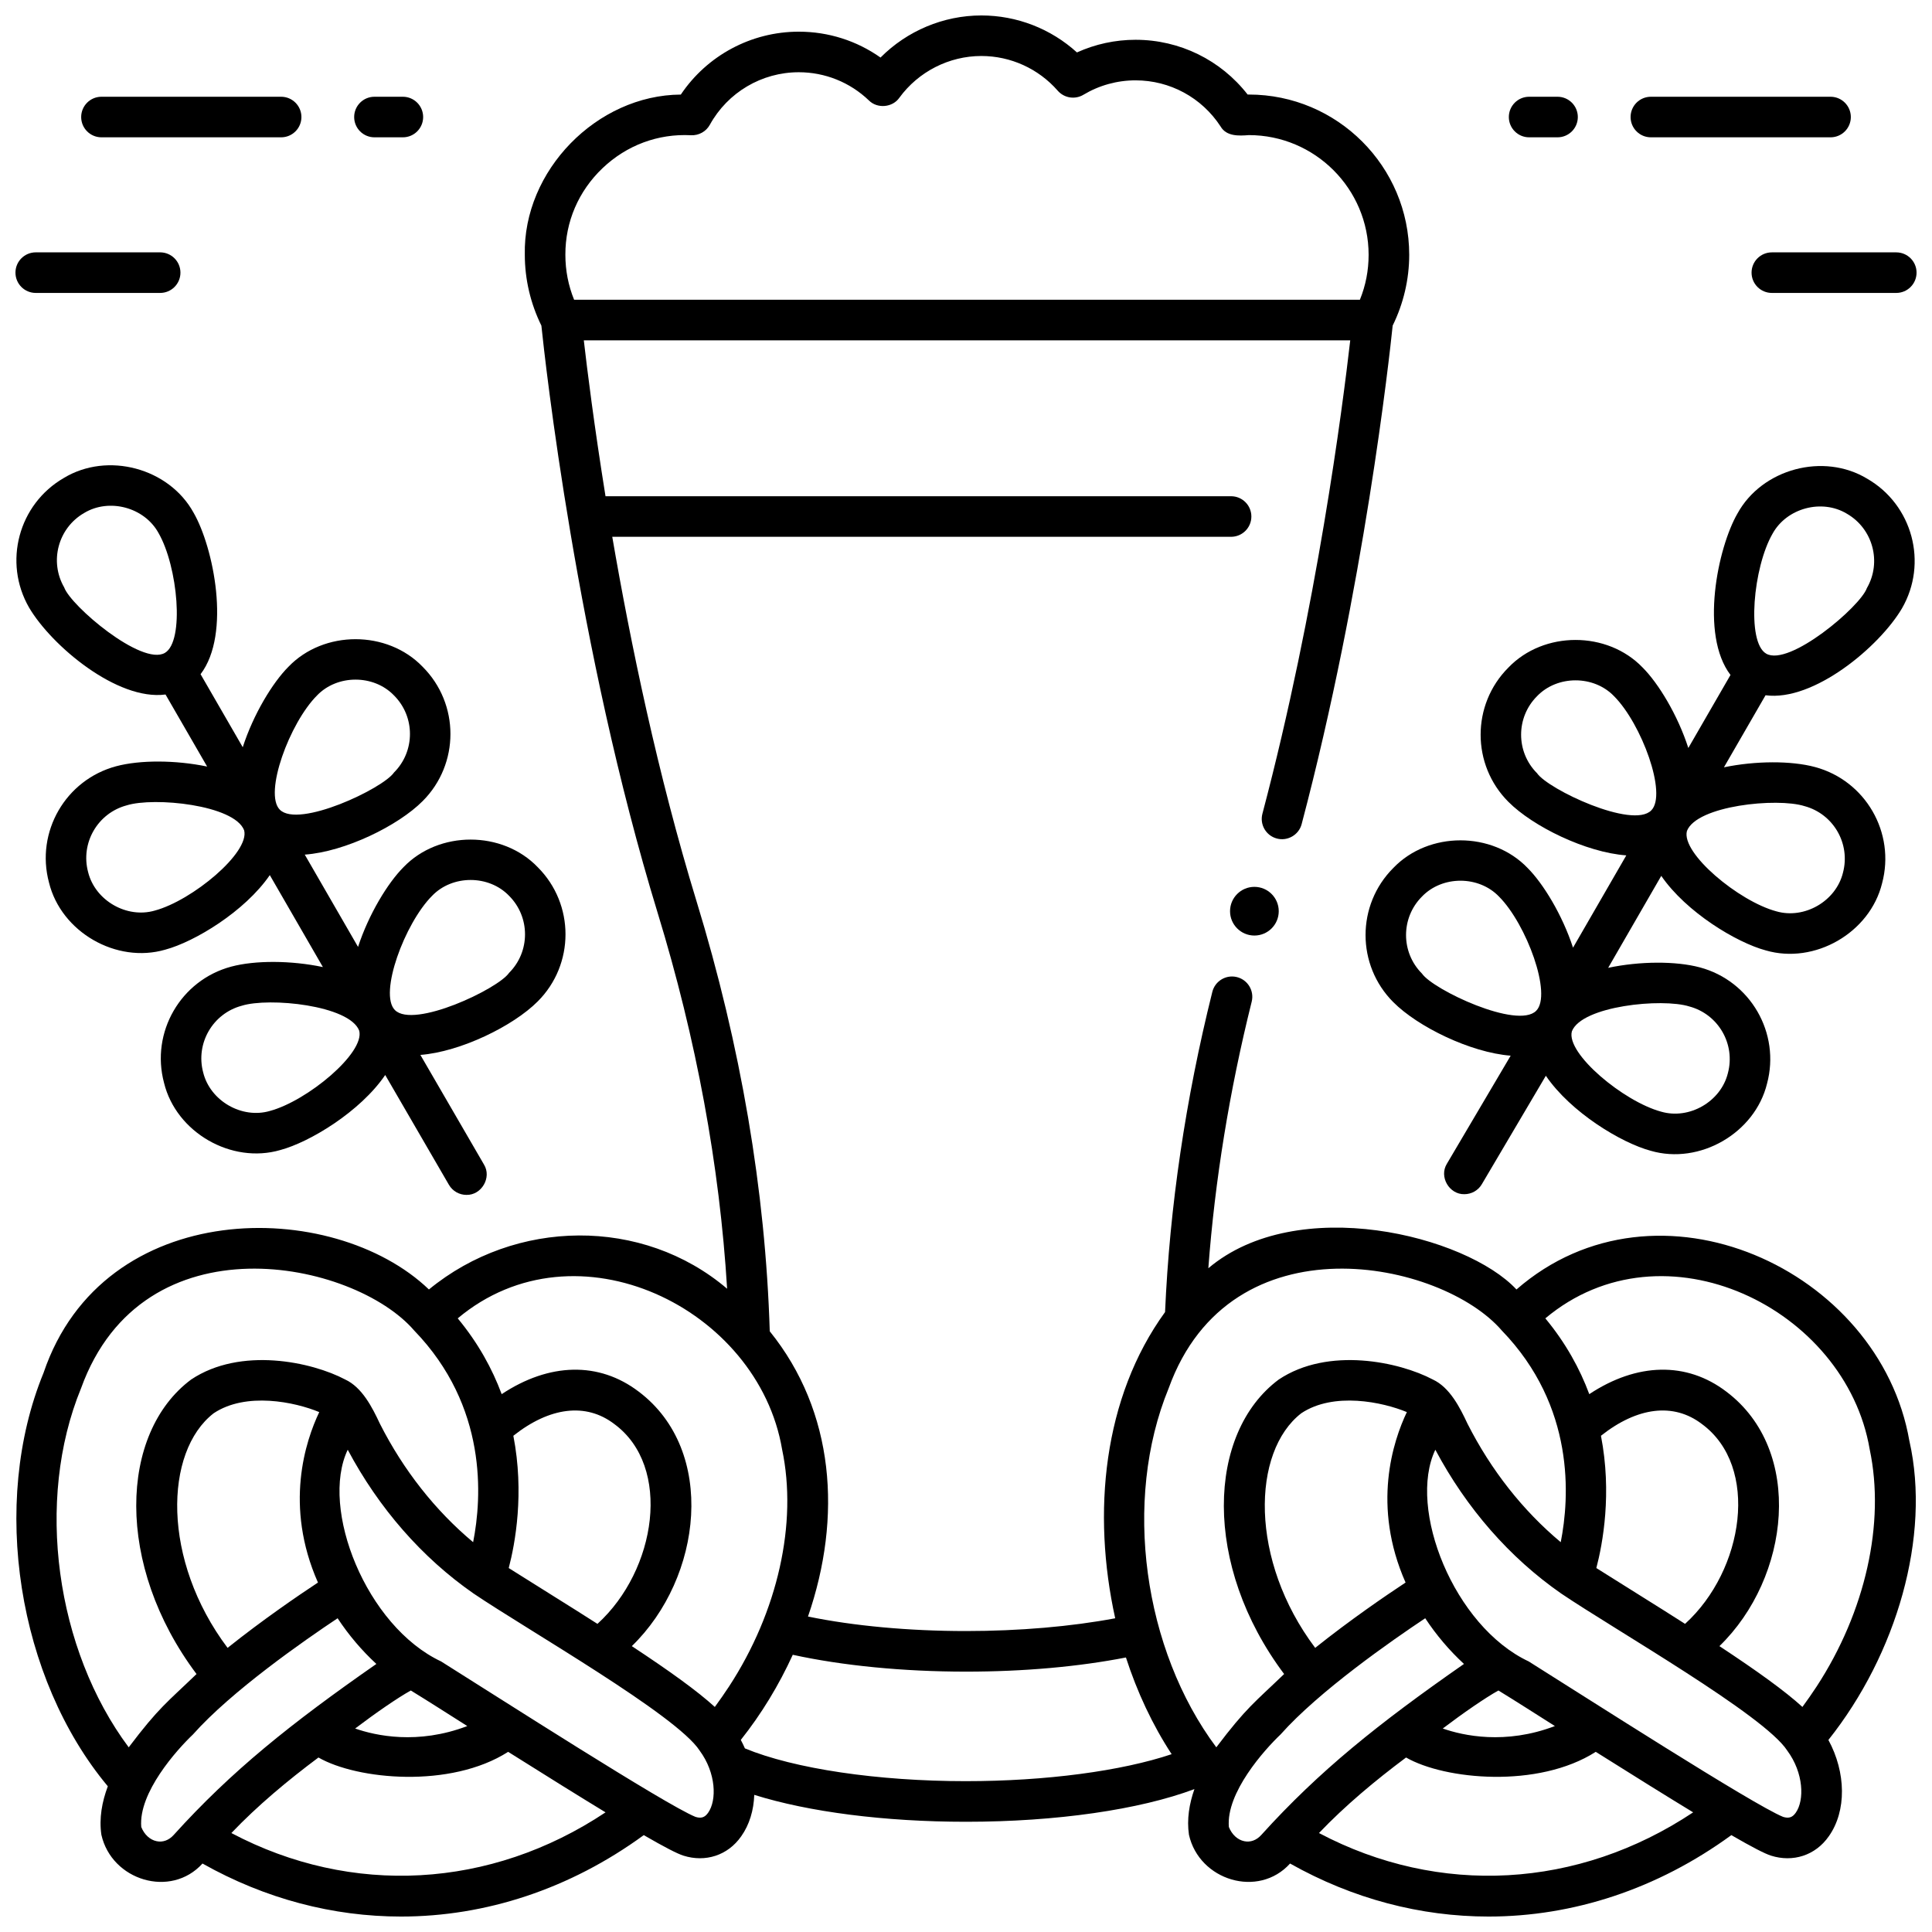
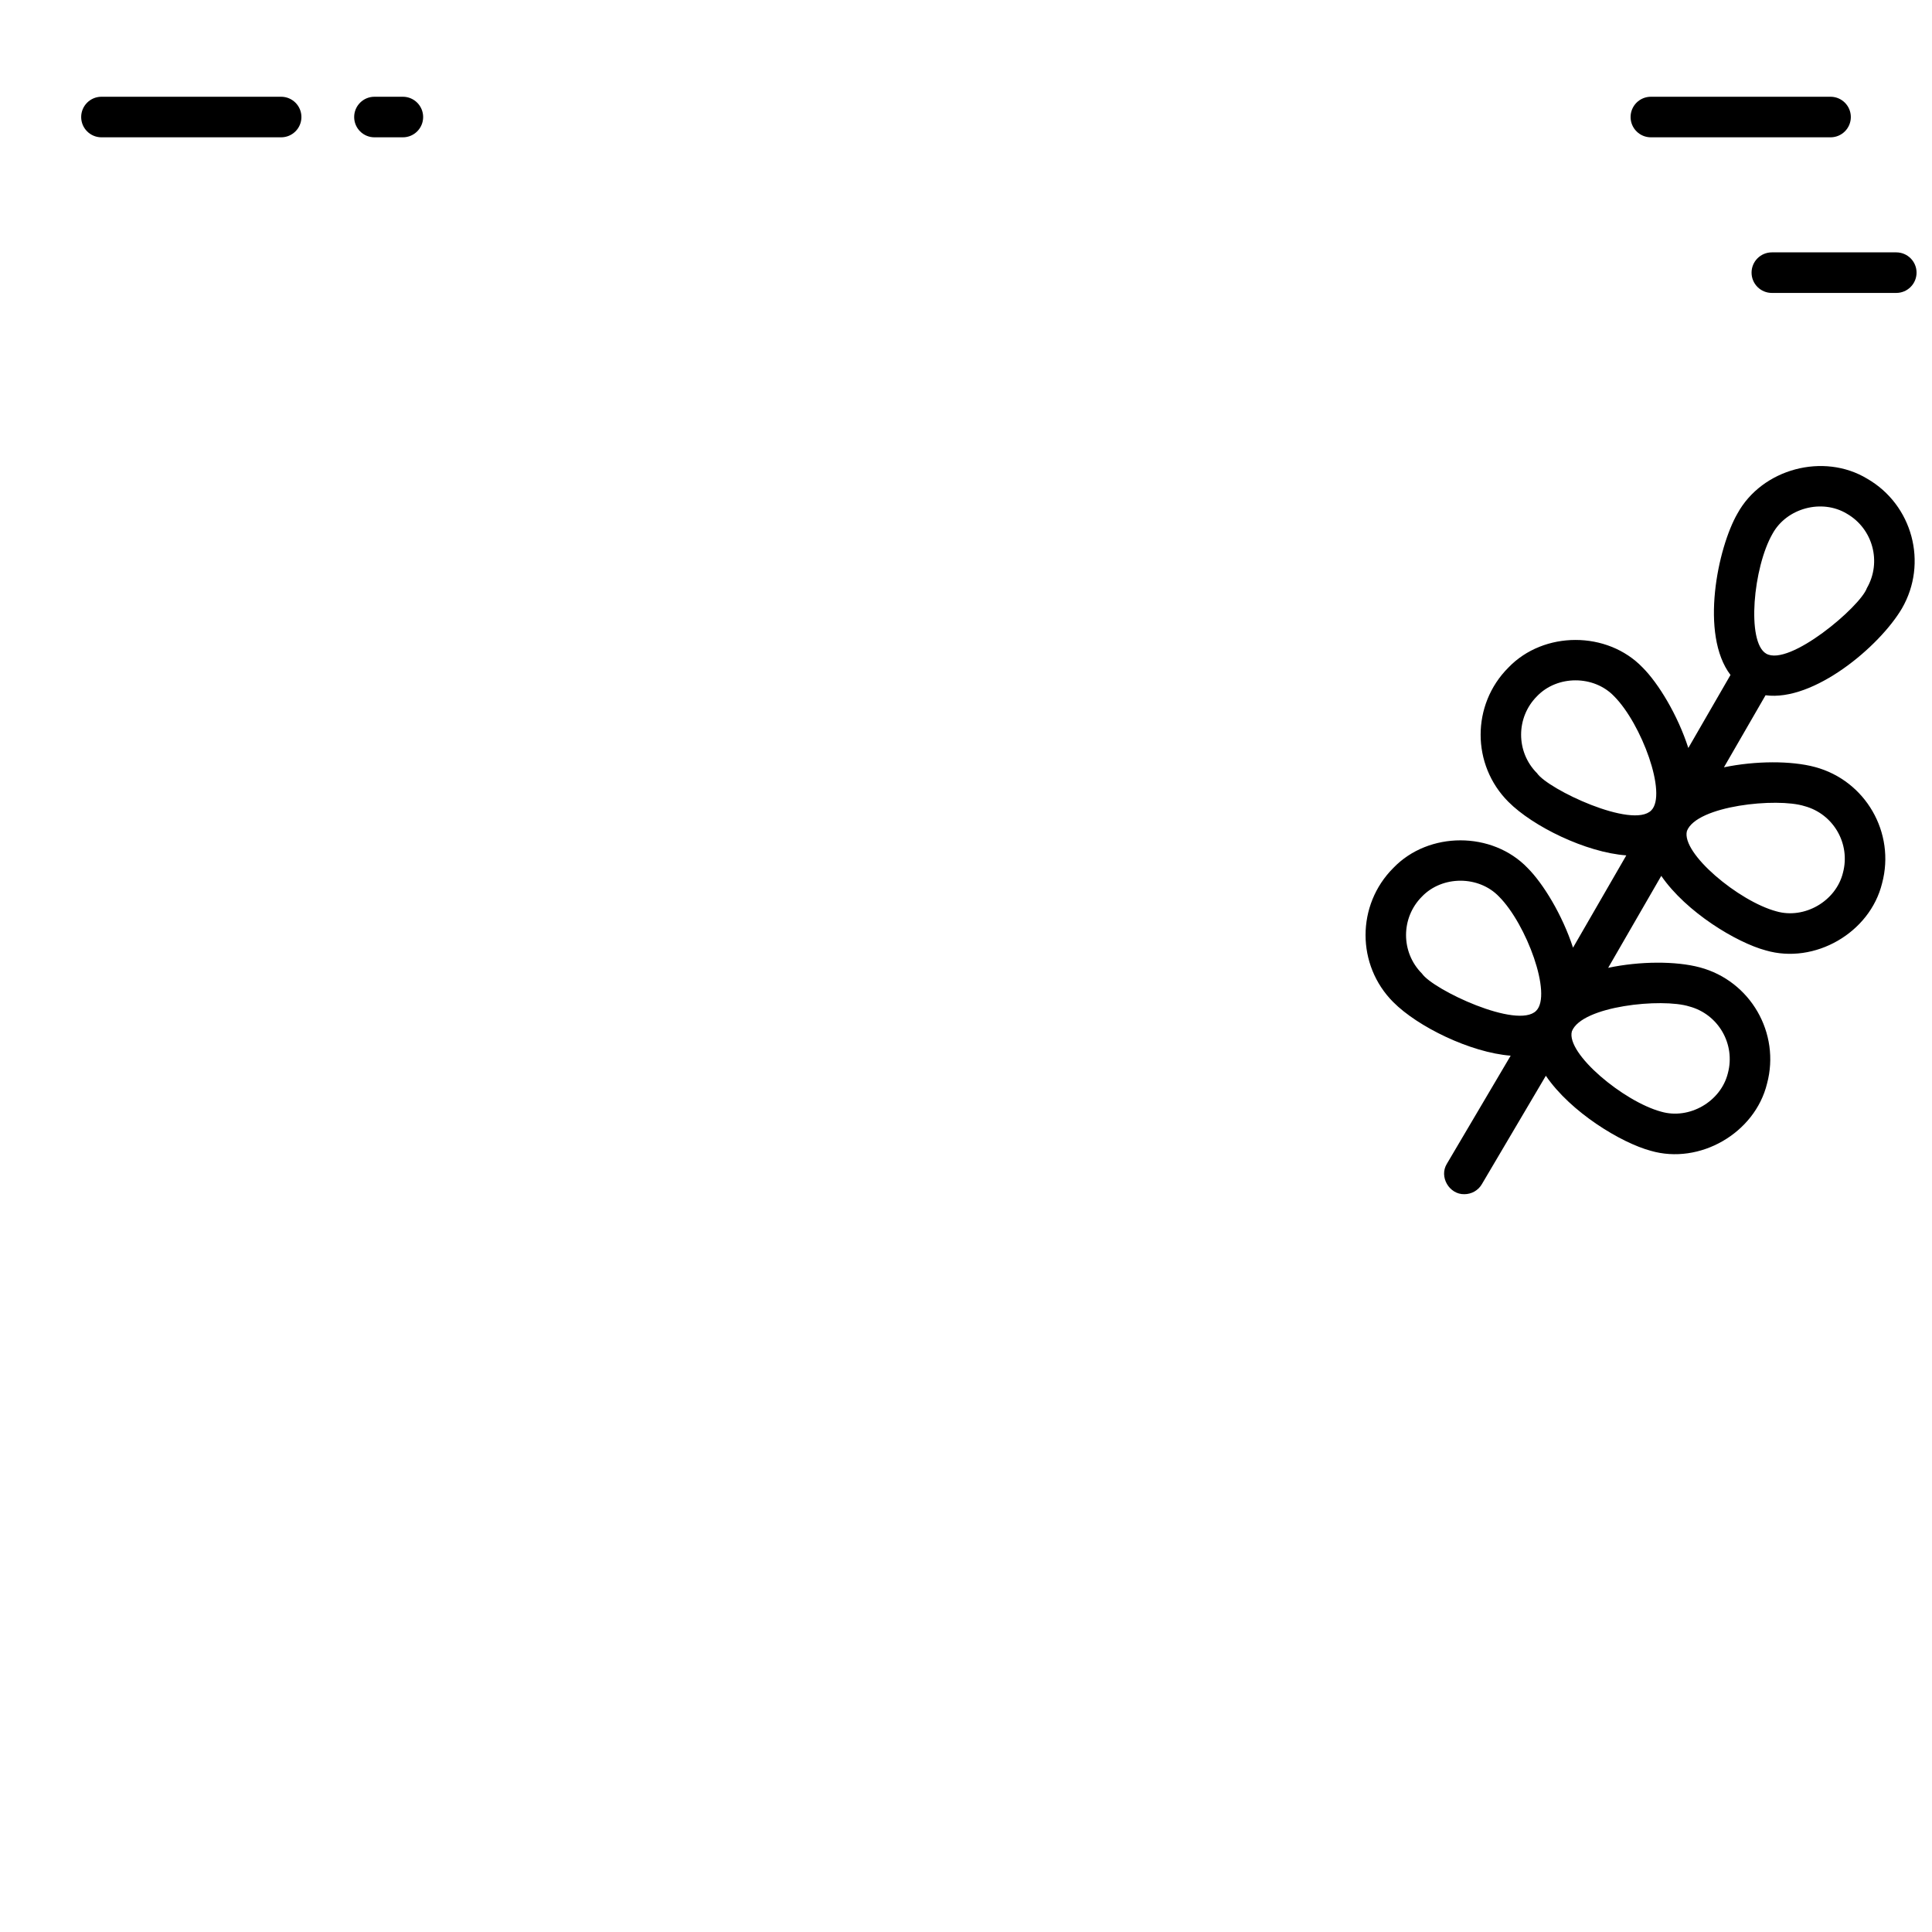
<svg xmlns="http://www.w3.org/2000/svg" width="800px" height="800px" version="1.1" viewBox="144 144 512 512">
  <defs>
    <clipPath id="e">
-       <path d="m148.09 148.09h503.81v503.81h-503.81z" />
-     </clipPath>
+       </clipPath>
    <clipPath id="d">
      <path d="m608 210h43.902v12h-43.902z" />
    </clipPath>
    <clipPath id="c">
      <path d="m148.09 210h43.906v12h-43.906z" />
    </clipPath>
    <clipPath id="b">
-       <path d="m148.09 267h145.91v194h-145.91z" />
+       <path d="m148.09 267v194h-145.91z" />
    </clipPath>
    <clipPath id="a">
      <path d="m505 267h146.9v194h-146.9z" />
    </clipPath>
  </defs>
-   <path d="m482.88 385.48c0 3.562-2.891 6.449-6.453 6.449s-6.453-2.887-6.453-6.449 2.891-6.453 6.453-6.453 6.453 2.891 6.453 6.453" />
  <g clip-path="url(#e)">
    <path d="m650.01 525.89c-7.859-45.57-66.93-72.598-104.13-40.164-13.352-14.328-58.09-25.562-81.66-5.629 1.746-23.289 5.59-46.988 11.492-70.641 0.719-2.879-1.035-5.797-3.914-6.516-2.879-0.719-5.801 1.035-6.519 3.914-7.102 28.453-11.309 56.992-12.527 84.859-16.453 22.684-19.375 53.23-13.211 81.148-11.637 2.191-25.445 3.383-39.531 3.383-15.16 0-29.77-1.355-41.883-3.844 9.102-26.375 7.062-54.305-10.133-75.594-1.148-37.305-7.672-75.648-19.41-113.98-10.262-33.516-17.492-68.43-22.328-96.57h163.99c2.969 0 5.379-2.406 5.379-5.375s-2.406-5.375-5.379-5.375h-165.78c-3.027-18.82-4.863-33.594-5.75-41.309h203.11c-1.992 17.422-8.848 70.887-23.273 125.45-0.758 2.871 0.953 5.812 3.824 6.57 2.793 0.762 5.824-0.93 6.574-3.824 16.559-62.641 23.266-123.83 24.121-132.11 2.859-5.805 4.383-12.258 4.383-18.75 0-23.422-19.062-42.477-42.488-42.477h-0.332c-7.113-9.141-17.996-14.512-29.695-14.512-5.383 0-10.68 1.148-15.539 3.352-6.891-6.269-15.91-9.801-25.32-9.801-10.074 0-19.715 4.094-26.734 11.156-6.305-4.453-13.82-6.856-21.66-6.856-12.605 0-24.305 6.309-31.262 16.668-22.273 0.133-41.848 20.184-41.344 42.465 0 6.496 1.527 12.953 4.391 18.762 0.969 9.332 9.332 85.469 30.828 155.68 10.242 33.453 16.398 66.879 18.395 99.559-22.375-19.051-56.09-18.656-79.027 0.195-25.449-24.414-86.27-24.723-102.13 22.102-14.199 34.598-6.82 80.988 17.035 109.56-1.543 4.109-2.348 8.492-1.707 12.848 2.719 12.102 18.391 16.914 26.797 7.621 16.664 9.391 34.645 14.051 52.598 14.051 22.387 0 44.715-7.258 64.344-21.578 5.555 3.215 8.914 4.941 10.535 5.445 5.727 1.805 11.719 0 15.305-5.156 2.176-3.078 3.301-6.902 3.441-10.961 14.406 4.523 34.535 7.133 56.125 7.133 23.914 0 45.992-3.203 60.523-8.66-1.367 3.894-2.051 8.012-1.449 12.105 2.719 12.102 18.391 16.914 26.797 7.621 16.664 9.391 34.648 14.051 52.598 14.051 22.387 0 44.715-7.258 64.344-21.578 5.555 3.215 8.914 4.941 10.535 5.445 5.727 1.805 11.719 0 15.305-5.156 4.738-6.707 4.555-16.91-0.121-25.512 18.09-22.734 27.176-53.941 21.473-79.215zm-356.18-314.38c-0.027-8.723 3.477-16.875 9.859-22.949 6.391-6.082 14.711-9.176 23.438-8.723 2.055 0.102 3.996-0.969 4.988-2.773 4.738-8.59 13.766-13.922 23.559-13.922 6.957 0 13.562 2.656 18.598 7.477 2.231 2.238 6.262 1.883 8.066-0.715 5.055-6.93 13.18-11.066 21.734-11.066 7.75 0 15.125 3.352 20.238 9.199 1.715 1.957 4.582 2.41 6.816 1.07 4.16-2.496 8.938-3.816 13.812-3.816 9.105 0 17.527 4.562 22.52 12.207 1.551 2.695 4.891 2.512 7.504 2.305 17.5 0 31.734 14.234 31.734 31.727 0 4.144-0.777 8.137-2.312 11.906h-208.24c-1.535-3.769-2.316-7.766-2.316-11.926zm-128.35 300.4c16.445-45.547 72.348-33.855 88.297-15.297 19.457 20.125 17.957 44.215 15.609 56.082-10.012-8.359-18.48-19.09-24.723-31.426-2.004-4.293-4.699-9.609-9.184-11.688-8.805-4.656-27.676-8.77-40.828 0.012-19.059 14.211-20.207 49.207 1.434 78.043-7.852 7.57-9.934 8.801-17.973 19.422-19.309-25.848-24.867-65.348-12.633-95.148zm62.785 51.48c-5.227 3.449-14.703 9.922-23.953 17.312-17.48-23.238-16.832-51.984-3.688-62.172 8.582-5.727 21.574-2.981 27.98-0.309-3.648 7.66-9.336 24.828-0.34 45.168zm-38.242 66.902c-1.27 1.402-2.875 1.984-4.516 1.645-1.773-0.371-3.269-1.762-4.07-3.758-0.785-9.094 9.438-20.48 13.695-24.523 10.215-11.504 29.531-24.938 38.34-30.801 2.938 4.461 6.391 8.527 10.27 12.109-22.727 15.828-38.426 28.398-53.719 45.328zm62.848-38.293c4.266 2.609 10.125 6.356 14.965 9.422-13.164 5.023-24.324 2.535-29.715 0.652 5.41-4.098 11.262-8.145 14.75-10.074zm-47.555 37.777c6.981-7.316 14.926-13.926 23.078-20.02 10.238 5.894 34.996 8.262 50.27-1.5 10.578 6.66 19.082 11.941 25.812 16.035-30.445 20.27-67.309 22.324-99.16 5.484zm126.34-5.371c-0.883 1.25-1.832 1.551-3.34 1.09-7.938-3.219-52.371-31.75-67.41-41.191-19.871-9.336-32.18-40.539-24.754-56.109 8.234 15.496 19.711 28.625 33.328 38.09 14.289 9.668 53.836 32.227 59.922 41.625 4.394 5.938 4.594 13.188 2.254 16.496zm-51.613-99.91c9.645-7.644 19.266-8.824 26.723-3.133 15.402 11.27 11.219 38.75-4.434 52.98-6.672-4.289-16.676-10.457-23.512-14.793 1.703-6.492 4.176-19.844 1.223-35.055zm57.172 66.426c-1.207 1.84-2.473 3.656-3.781 5.438-4.606-4.203-11.934-9.484-21.996-16.117 18.738-18.168 22.543-51.816 1.855-67.426-10.562-8.062-23.75-7.695-36.344 0.648-2.488-6.699-6.207-13.52-11.645-20.086 31.402-26.336 79.641-2.688 85.961 34.734 4.129 19.512-1.125 42.992-14.051 62.809zm62.793 25.109c-23.461 0-45.59-3.305-58.598-8.688-0.336-0.758-0.691-1.508-1.09-2.246 5.473-6.875 10.109-14.531 13.773-22.559 13.195 2.887 29.285 4.465 45.914 4.465 15.316 0 29.832-1.305 42.379-3.75 2.965 9.156 7.023 17.844 12.113 25.625-13.27 4.465-33.328 7.152-54.492 7.152zm53.699-104.12c16.445-45.547 72.348-33.855 88.297-15.297 19.457 20.125 17.957 44.215 15.609 56.082-10.012-8.359-18.48-19.09-24.723-31.426-2.004-4.293-4.699-9.609-9.184-11.688-8.805-4.656-27.676-8.77-40.828 0.012-19.059 14.211-20.207 49.207 1.43 78.043-7.852 7.57-9.934 8.801-17.973 19.422-19.305-25.848-24.863-65.348-12.629-95.148zm62.785 51.48c-5.227 3.449-14.703 9.922-23.953 17.312-17.48-23.238-16.832-51.984-3.688-62.172 8.582-5.727 21.574-2.981 27.98-0.309-3.652 7.66-9.336 24.828-0.34 45.168zm-38.242 66.902c-1.27 1.402-2.875 1.984-4.516 1.645-1.773-0.371-3.269-1.762-4.07-3.758-0.785-9.094 9.438-20.48 13.695-24.523 10.215-11.504 29.531-24.938 38.34-30.801 2.938 4.461 6.391 8.527 10.27 12.109-22.727 15.828-38.426 28.398-53.719 45.328zm62.848-38.293c4.266 2.609 10.125 6.356 14.965 9.422-13.164 5.023-24.324 2.535-29.715 0.652 5.41-4.098 11.262-8.145 14.75-10.074zm-47.555 37.777c6.981-7.316 14.926-13.926 23.078-20.02 10.238 5.894 34.996 8.262 50.27-1.5 10.578 6.66 19.082 11.941 25.812 16.035-30.445 20.27-67.309 22.324-99.16 5.484zm126.34-5.371c-0.883 1.25-1.832 1.551-3.34 1.09-7.938-3.219-52.371-31.75-67.41-41.191-19.871-9.336-32.18-40.539-24.754-56.109 8.234 15.496 19.711 28.625 33.328 38.09 14.289 9.668 53.836 32.227 59.922 41.625 4.394 5.938 4.594 13.188 2.254 16.496zm-51.613-99.91c9.645-7.644 19.266-8.824 26.723-3.133 15.402 11.27 11.219 38.75-4.434 52.98-6.672-4.289-16.676-10.457-23.512-14.793 1.703-6.492 4.176-19.844 1.223-35.055zm57.172 66.426c-1.207 1.84-2.473 3.656-3.781 5.438-4.606-4.203-11.934-9.484-21.996-16.117 18.738-18.168 22.543-51.816 1.855-67.426-10.562-8.062-23.75-7.695-36.344 0.648-2.488-6.699-6.207-13.52-11.645-20.086 31.402-26.336 79.641-2.688 85.961 34.734 4.129 19.512-1.125 42.992-14.051 62.809z" />
  </g>
  <path d="m629.11 180.39h-47.609c-2.969 0-5.379-2.406-5.379-5.375s2.406-5.375 5.379-5.375h47.609c2.969 0 5.379 2.406 5.379 5.375s-2.406 5.375-5.379 5.375z" />
-   <path d="m556.76 180.39h-7.523c-2.969 0-5.379-2.406-5.379-5.375s2.406-5.375 5.379-5.375h7.523c2.969 0 5.379 2.406 5.379 5.375s-2.41 5.375-5.379 5.375z" />
  <g clip-path="url(#d)">
    <path d="m646.53 221.63h-32.969c-2.969 0-5.379-2.406-5.379-5.375s2.406-5.375 5.379-5.375h32.969c2.969 0 5.379 2.406 5.379 5.375-0.004 2.965-2.41 5.375-5.379 5.375z" />
  </g>
  <path d="m218.5 180.39h-47.609c-2.969 0-5.379-2.406-5.379-5.375s2.406-5.375 5.379-5.375h47.609c2.969 0 5.379 2.406 5.379 5.375s-2.41 5.375-5.379 5.375z" />
  <path d="m250.76 180.39h-7.523c-2.969 0-5.379-2.406-5.379-5.375s2.406-5.375 5.379-5.375h7.523c2.969 0 5.379 2.406 5.379 5.375s-2.41 5.375-5.379 5.375z" />
  <g clip-path="url(#c)">
-     <path d="m186.44 221.63h-32.965c-2.973 0-5.379-2.41-5.379-5.379s2.406-5.375 5.379-5.375h32.965c2.969 0 5.379 2.406 5.379 5.375s-2.406 5.379-5.379 5.379z" />
-   </g>
+     </g>
  <g clip-path="url(#b)">
    <path d="m286.51 373.82c-9.367-9.762-26.223-9.762-35.586 0-4.125 4.125-9.203 12.426-12.039 21.121l-14.121-24.457c10.703-0.777 24.766-7.664 31.25-14.191 9.809-9.809 9.809-25.77 0-35.578-9.367-9.762-26.223-9.762-35.586 0-4.156 4.156-9.273 12.543-12.098 21.309l-11.176-19.352c8.164-10.719 3.402-33.695-1.855-42.801-6.519-11.852-22.797-16.211-34.375-9.207-12.016 6.938-16.148 22.352-9.211 34.363 5.969 10.133 23.379 24.742 36.152 23.023l11.027 19.094c-8.355-1.738-17.805-1.77-24.117-0.078-13.402 3.59-21.383 17.414-17.793 30.812 3.211 13.133 17.871 21.566 30.82 17.789 7.769-2.082 21.07-10.113 27.699-19.754l14.07 24.371c-0.02-0.004-0.035-0.008-0.055-0.012-8.387-1.762-17.906-1.805-24.25-0.105-13.402 3.59-21.383 17.414-17.793 30.812 3.211 13.133 17.871 21.566 30.82 17.789 7.805-2.09 21.195-10.188 27.793-19.883l16.875 29.09c0.996 1.723 2.801 2.684 4.652 2.684 3.992 0.098 6.758-4.606 4.644-8.047l-16.852-29.047c10.684-0.832 24.641-7.684 31.094-14.176 9.816-9.801 9.816-25.762 0.008-35.57zm-125.5-74.152c-3.981-6.891-1.609-15.734 5.281-19.715 6.637-4.016 15.973-1.512 19.707 5.281 5.137 8.898 6.965 28.746 1.691 31.793-6.109 3.539-24.949-12.469-26.68-17.359zm24.012 85.645c-7.449 2.164-15.82-2.676-17.672-10.203-2.059-7.688 2.519-15.617 10.203-17.676 7.246-2.281 28.539-0.152 31.141 6.594 1.582 5.879-13.746 18.625-23.672 21.285zm33.133-26.738c-4.305-4.305 2.598-23.004 9.859-30.27 5.371-5.598 15.035-5.598 20.406 0 5.629 5.625 5.629 14.781 0 20.41-2.91 4.266-25.305 14.863-30.266 9.859zm-2.637 79.84c-7.449 2.164-15.82-2.676-17.672-10.203-2.059-7.688 2.519-15.617 10.203-17.676 7.246-2.281 28.539-0.152 31.141 6.594 1.578 5.879-13.746 18.625-23.672 21.285zm63.398-36.602c-2.91 4.266-25.305 14.867-30.266 9.859-4.305-4.305 2.598-23.004 9.859-30.27 5.371-5.598 15.035-5.598 20.406 0 5.625 5.629 5.625 14.785 0 20.41z" />
  </g>
  <g clip-path="url(#a)">
    <path d="m513.25 409.59c6.453 6.492 20.41 13.344 31.094 14.176l-16.914 28.66c-2.117 3.441 0.648 8.145 4.644 8.047 1.855 0 3.66-0.961 4.652-2.684l16.941-28.703c6.598 9.699 19.988 17.793 27.793 19.883 12.949 3.777 27.605-4.66 30.82-17.789 3.59-13.398-4.394-27.223-17.793-30.812-6.344-1.699-15.867-1.66-24.25 0.105-0.02 0.004-0.035 0.008-0.055 0.012l14.07-24.371c6.629 9.641 19.934 17.672 27.699 19.754 12.949 3.777 27.605-4.66 30.82-17.789 3.59-13.398-4.394-27.223-17.793-30.812-6.309-1.691-15.762-1.656-24.117 0.078l11.027-19.094c12.773 1.719 30.184-12.891 36.152-23.023 6.938-12.012 2.805-27.43-9.211-34.363-11.578-7.004-27.855-2.644-34.375 9.207-5.254 9.102-10.02 32.078-1.855 42.801l-11.176 19.352c-2.824-8.766-7.941-17.152-12.098-21.309-9.367-9.762-26.223-9.762-35.586 0-9.809 9.809-9.809 25.77 0 35.578 6.484 6.523 20.547 13.414 31.25 14.191l-14.121 24.457c-2.836-8.699-7.91-16.996-12.039-21.121-9.367-9.762-26.223-9.762-35.586 0-9.809 9.801-9.809 25.762 0.004 35.57zm98.809-92.367c-5.273-3.043-3.445-22.895 1.691-31.793 3.738-6.797 13.074-9.301 19.707-5.281 6.891 3.981 9.262 12.824 5.281 19.715-1.727 4.887-20.566 20.895-26.68 17.359zm-21.004 46.996c2.602-6.746 23.898-8.875 31.141-6.594 7.688 2.059 12.262 9.988 10.203 17.676-1.852 7.527-10.223 12.367-17.672 10.203-9.922-2.66-25.246-15.402-23.672-21.285zm-39.723-15.312c-5.629-5.625-5.629-14.781 0-20.41 5.371-5.598 15.035-5.598 20.406 0 7.266 7.266 14.168 25.965 9.859 30.27-4.961 5.004-27.355-5.594-30.266-9.859zm9.23 68.414c2.602-6.746 23.898-8.875 31.141-6.594 7.688 2.059 12.262 9.988 10.203 17.676-1.852 7.531-10.223 12.367-17.672 10.203-9.922-2.66-25.25-15.402-23.672-21.285zm-39.723-35.723c5.371-5.598 15.035-5.598 20.406 0 7.266 7.266 14.168 25.965 9.859 30.27-4.961 5.004-27.355-5.594-30.266-9.859-5.629-5.629-5.629-14.785 0-20.41z" />
  </g>
</svg>